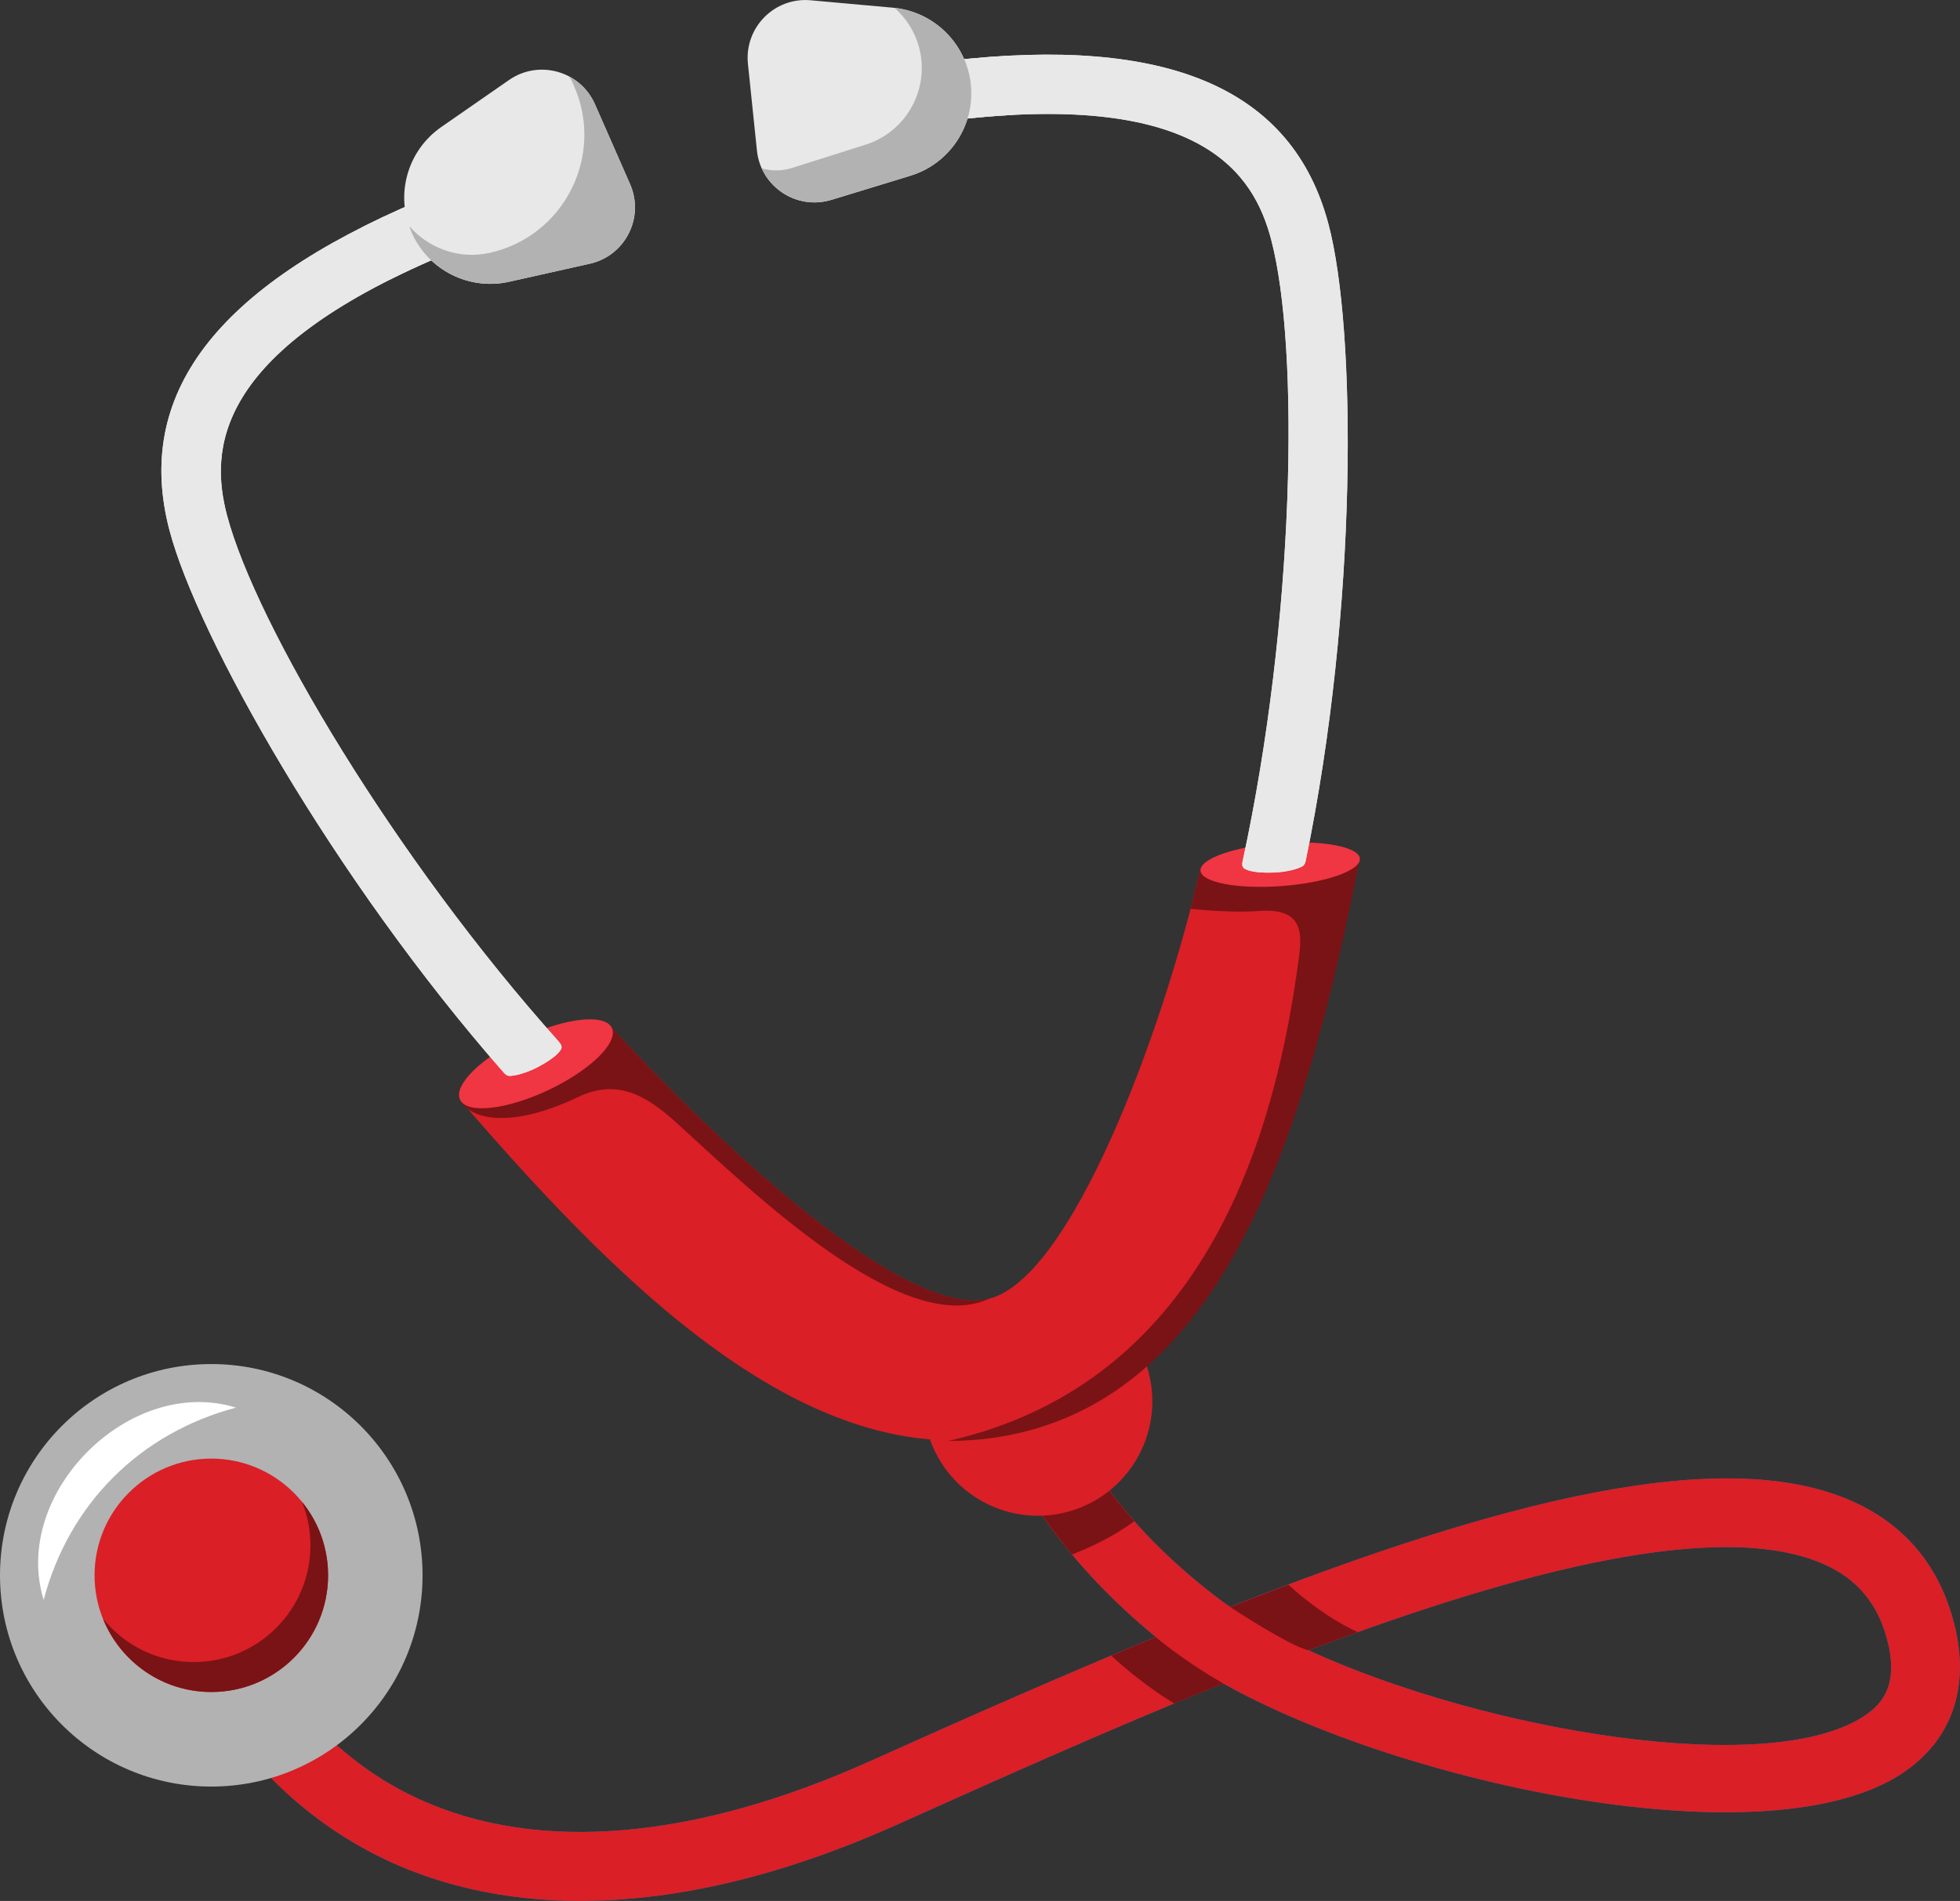
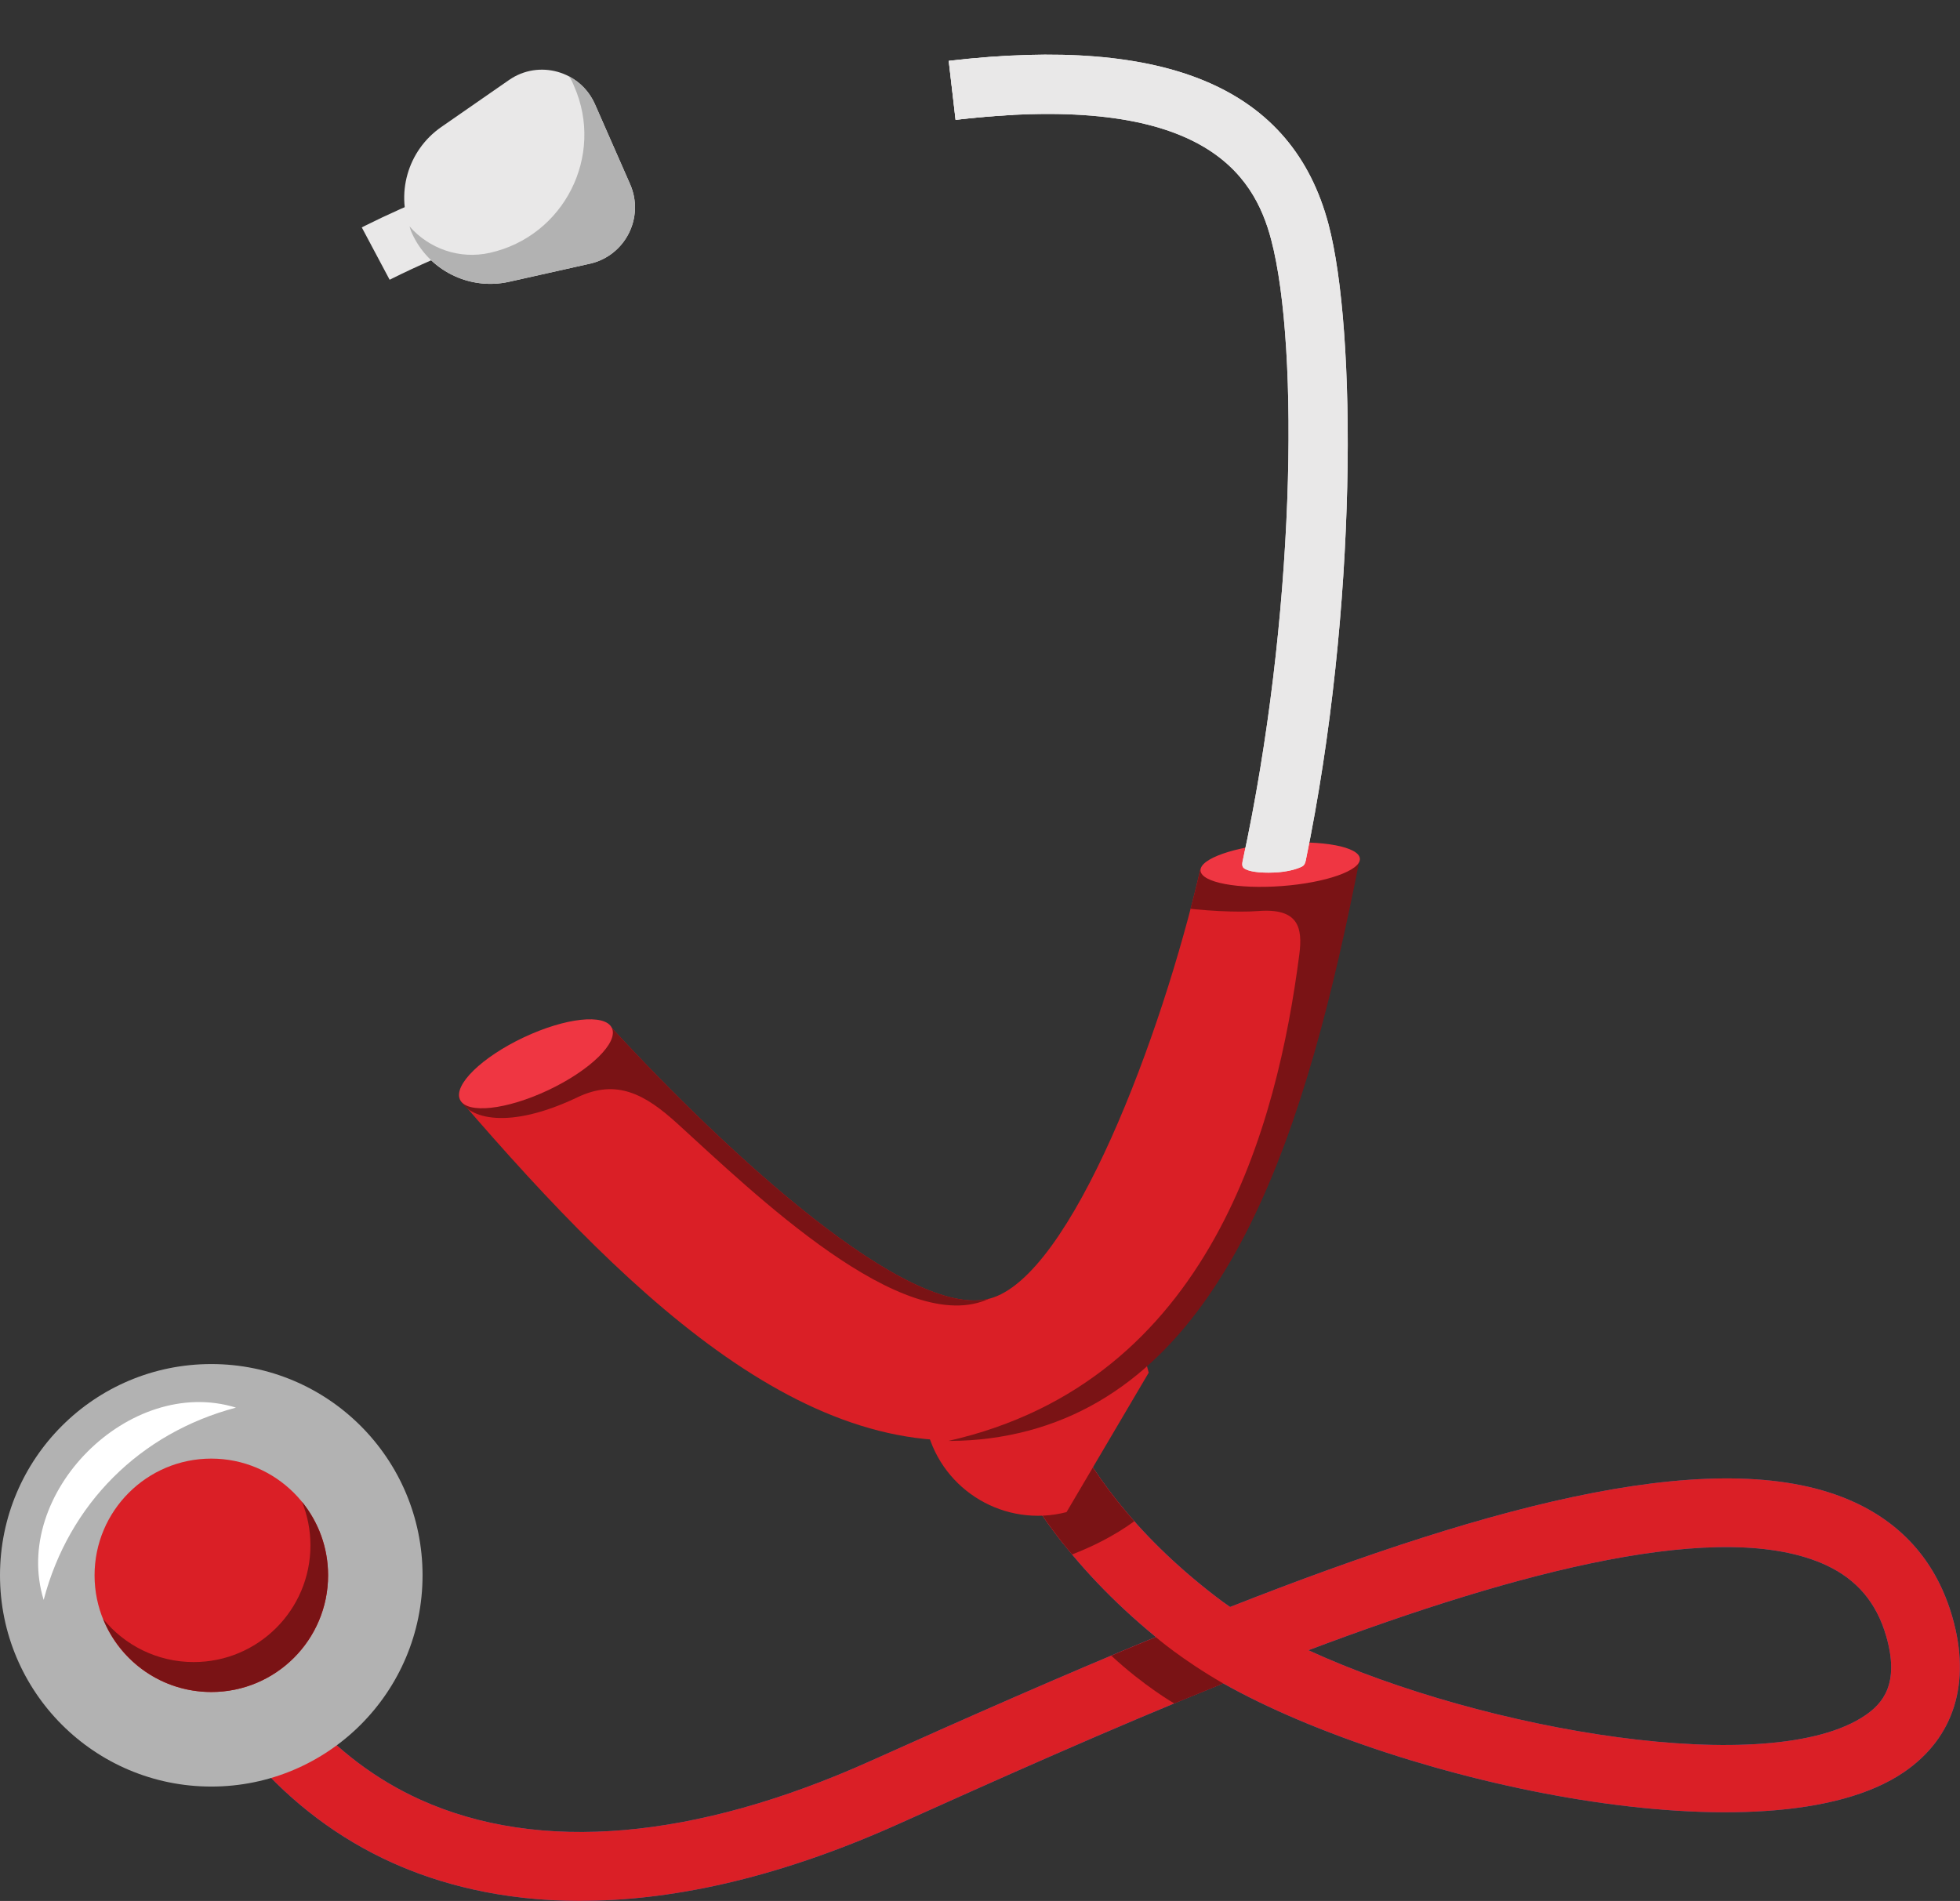
<svg xmlns="http://www.w3.org/2000/svg" id="Layer_1" viewBox="0 0 208.73 202.46">
  <rect x="0" y="0" width="208.73" height="202.46" fill="#333333" stroke="none" />
  <defs>
    <style>
      .cls-1 {
        clip-path: url(#clippath-6);
      }

      .cls-2 {
        clip-path: url(#clippath-7);
      }

      .cls-3 {
        clip-path: url(#clippath-4);
      }

      .cls-4 {
        fill: #3e65a7;
      }

      .cls-5 {
        fill: #fff;
      }

      .cls-6 {
        fill: none;
      }

      .cls-7 {
        clip-path: url(#clippath-1);
      }

      .cls-8 {
        clip-path: url(#clippath-5);
      }

      .cls-9 {
        clip-path: url(#clippath-8);
      }

      .cls-10 {
        clip-path: url(#clippath-3);
      }

      .cls-11 {
        fill: #ef3642;
      }

      .cls-12 {
        fill: #e9e8e8;
      }

      .cls-13 {
        fill: #7a1315;
      }

      .cls-14 {
        clip-path: url(#clippath-2);
      }

      .cls-15 {
        fill: #b2b2b2;
      }

      .cls-16 {
        fill: #da1f26;
      }

      .cls-17 {
        clip-path: url(#clippath);
      }
    </style>
    <clipPath id="clippath">
      <rect class="cls-6" width="208.73" height="202.46" />
    </clipPath>
    <clipPath id="clippath-1">
      <path class="cls-6" d="M139.34,175.76c22.46-8.47,44.12-14.15,55.13-9.06,3.27,1.51,5.37,3.99,6.4,7.56,1.48,5.12-.42,7.2-2.24,8.44-3.22,2.2-8.57,3.16-14.98,3.16-13.45,0-31.55-4.23-44.32-10.09M103.21,142.12c.04.7,1.19,16.9,19.88,32.24-9.8,4.04-20.01,8.54-30.37,13.2-18.71,8.41-35.29,9.85-47.93,4.14-9.45-4.26-16.74-12.72-20-23.2l-7.01,2.18c3.88,12.48,12.62,22.58,23.99,27.71,4.92,2.22,11.57,4.07,20.07,4.07,9.12,0,20.37-2.13,33.89-8.2,10.33-4.64,22.36-10.05,34.54-14.96,19.09,10.75,58.28,19.16,72.49,9.46,5.36-3.65,7.18-9.53,5.15-16.55-1.64-5.66-5.13-9.75-10.37-12.18-13.88-6.42-38.16-.05-66.54,11.13-.54-.37-1.06-.74-1.54-1.12-17.68-13.59-18.88-27.78-18.92-28.37l-7.33.45Z" />
    </clipPath>
    <clipPath id="clippath-2">
      <rect class="cls-6" width="208.73" height="202.46" />
    </clipPath>
    <clipPath id="clippath-3">
      <path class="cls-6" d="M127.83,92.58c-4.08,17.67-13.76,43.42-22.44,45.72-8.68,2.29-27.95-15.48-40.23-28.82-8.72,3.41-12.59,5.01-19.63,8.98,18.88,21.94,42.38,39.62,63.94,33.93,21.56-5.7,29.76-32.54,35.34-60.94-1.13,0-2.09,0-2.93,0-.51,0-.97,0-1.41,0-4.05,0-5.43.09-12.64,1.13" />
    </clipPath>
    <clipPath id="clippath-4">
      <rect class="cls-6" width="208.73" height="202.46" />
    </clipPath>
    <clipPath id="clippath-5">
      <path class="cls-6" d="M101.03,6.49l.73,6.28c26.28-3.07,31.76,5.81,33.6,12.75,3.07,11.62,2.51,40.6-3.03,66.18-.02.11-.13.55.09.75.42.39,1.74.56,3.21.5,1.39-.05,2.54-.37,3.07-.67.27-.15.34-.54.36-.63,5.55-26.96,5.39-56.49,2.42-67.74-3.2-12.11-13.02-18.07-29.91-18.07-3.25,0-6.76.22-10.54.66" />
    </clipPath>
    <clipPath id="clippath-6">
-       <rect class="cls-6" width="208.73" height="202.46" />
-     </clipPath>
+       </clipPath>
    <clipPath id="clippath-7">
      <path class="cls-6" d="M18.07,56.51c2.98,11.26,17.43,37.01,35.57,57.71.06.07.31.37.62.37.61,0,1.76-.29,3-.93,1.31-.68,2.37-1.46,2.54-2.02.09-.29-.22-.61-.29-.7-17.46-19.5-32.26-44.42-35.33-56.04-1.83-6.94-1.45-17.36,22.91-27.68l-2.46-5.82c-21.69,9.19-30.38,20.67-26.56,35.12" />
    </clipPath>
    <clipPath id="clippath-8">
      <rect class="cls-6" width="208.73" height="202.46" />
    </clipPath>
  </defs>
  <g class="cls-17">
    <path class="cls-4" d="M61.84,202.46c-8.5,0-15.15-1.85-20.07-4.07-11.37-5.12-20.11-15.22-23.99-27.71l7.01-2.18c3.25,10.48,10.54,18.93,20,23.19,12.64,5.7,29.22,4.27,47.93-4.14,10.36-4.66,20.57-9.16,30.37-13.2-18.69-15.34-19.84-31.54-19.88-32.24l7.33-.45c.04.6,1.24,14.79,18.92,28.37.49.38,1,.75,1.54,1.12,28.38-11.17,52.66-17.55,66.54-11.13,5.24,2.43,8.74,6.53,10.37,12.18,2.03,7.02.2,12.89-5.16,16.55-14.21,9.7-53.4,1.28-72.49-9.46-12.18,4.91-24.21,10.32-34.54,14.96-13.52,6.08-24.77,8.2-33.89,8.2M139.34,175.76c18.83,8.65,49.29,13.75,59.29,6.94,1.82-1.24,3.72-3.32,2.24-8.44-1.03-3.57-3.13-6.04-6.4-7.56-11-5.09-32.66.59-55.13,9.06" />
    <path class="cls-16" d="M61.84,202.46c-8.5,0-15.15-1.85-20.07-4.07-11.37-5.12-20.11-15.22-23.99-27.71l7.01-2.18c3.25,10.48,10.54,18.93,20,23.19,12.64,5.7,29.22,4.27,47.93-4.14,10.36-4.66,20.57-9.16,30.37-13.2-18.69-15.34-19.84-31.54-19.88-32.24l7.33-.45c.04.6,1.24,14.79,18.92,28.37.49.38,1,.75,1.54,1.12,28.38-11.17,52.66-17.55,66.54-11.13,5.24,2.43,8.74,6.53,10.37,12.18,2.03,7.02.2,12.89-5.16,16.55-14.21,9.7-53.4,1.28-72.49-9.46-12.18,4.91-24.21,10.32-34.54,14.96-13.52,6.08-24.77,8.2-33.89,8.2M139.34,175.76c18.83,8.65,49.29,13.75,59.29,6.94,1.82-1.24,3.72-3.32,2.24-8.44-1.03-3.57-3.13-6.04-6.4-7.56-11-5.09-32.66.59-55.13,9.06" />
  </g>
  <g class="cls-7">
    <path class="cls-16" d="M116.96,164.05h0c-6.52,1.68-13.17-2.23-14.85-8.75l-2.49-9.62,23.6-6.1,2.49,9.62c1.68,6.52-2.23,13.17-8.75,14.85" />
-     <path class="cls-16" d="M47.63,170.03c0,12.43-10.07,22.5-22.5,22.5s-22.5-10.07-22.5-22.5,10.07-22.5,22.5-22.5,22.5,10.07,22.5,22.5" />
    <path class="cls-13" d="M113.7,151.61l-6.51,3.35c1.6,3.22,3.84,6.84,6.98,10.6,2.1-.81,4.47-1.96,6.63-3.54-3.33-3.75-5.58-7.33-7.1-10.41" />
-     <path class="cls-13" d="M139.34,175.76s3.5-1.3,5.24-1.93c-3.07-1.44-5.64-3.46-7.38-5.05-2.04.77-6.19,2.38-6.19,2.38,0,0,6.35,4.18,8.33,4.6" />
    <path class="cls-13" d="M130.27,179.3s-3.04,1.24-5.2,2.14c0,0-3.26-1.88-6.72-5.1,2.62-1.12,2.17-.92,4.74-1.98,0,0,2.7,2.36,7.18,4.94" />
  </g>
  <g class="cls-14">
-     <path class="cls-16" d="M113.58,161.05h0c-6.52,1.68-13.17-2.23-14.85-8.75l-2.49-9.62,23.6-6.1,2.49,9.62c1.68,6.52-2.23,13.17-8.75,14.85" />
+     <path class="cls-16" d="M113.58,161.05h0c-6.52,1.68-13.17-2.23-14.85-8.75l-2.49-9.62,23.6-6.1,2.49,9.62" />
    <path class="cls-16" d="M48.99,117.13c7.04-3.97,7.45-4.23,16.17-7.64,12.28,13.34,31.55,31.11,40.23,28.82,8.68-2.29,18.36-28.05,22.44-45.72,9.27-1.34,7.61-1.25,15.69-1.28-5.57,28.4-12.49,55.39-34.04,61.09-21.56,5.7-41.61-13.32-60.49-35.26" />
  </g>
  <g class="cls-10">
    <path class="cls-13" d="M149.06,95.49c.03-.59-.43-1.17-1.26-1.71.17-.82.34-1.64.5-2.47-2.39,0-4.86.09-7.38.21-2.01-.36-4.28-.62-6.7-.73-8.29-.37-15.1,1.13-15.2,3.36-.1,2.23,10.69,3.21,14.98,2.88,4.29-.33,4.74,1.76,4.37,4.63-2.33,17.94-9.32,45.46-37.39,51.81,2.85,0,5.68-.33,8.48-1.07,20.01-5.29,31.52-28.92,37.53-55,1.27-.53,2.02-1.18,2.06-1.9" />
    <path class="cls-13" d="M66.92,108.39c.28-.57-1.55-2.08-8.89,1.39-7.34,3.47-9.97,5.37-9.04,7.34.93,1.97,5.08,3.26,12.42-.21.03-.01.05-.03.08-.04,4.2-2,7.22-.32,10.66,2.81,7.98,7.26,24.1,22.98,33.25,18.61-8.23,2.2-29.14-20.16-38.47-29.91" />
  </g>
  <g class="cls-3">
    <path class="cls-11" d="M127.85,92.73c.09,1.26,3.97,1.99,8.66,1.64,4.69-.35,8.41-1.66,8.31-2.92-.09-1.26-3.97-1.99-8.66-1.64-4.69.35-8.41,1.66-8.31,2.92" />
    <path class="cls-11" d="M65.16,109.48c.73,1.55-2.3,4.51-6.76,6.62-4.47,2.11-8.68,2.57-9.41,1.02-.73-1.55,2.3-4.51,6.76-6.62s8.68-2.57,9.41-1.02" />
    <path class="cls-12" d="M132.34,91.69c5.54-25.58,6.1-54.56,3.03-66.18-1.83-6.94-7.31-15.81-33.6-12.75l-.73-6.28c23.39-2.73,36.62,2.97,40.44,17.41,2.98,11.26,3.14,40.79-2.42,67.74-.02.09-.09.48-.35.63-.53.3-1.68.62-3.07.67-1.47.06-2.79-.1-3.21-.5-.22-.21-.11-.64-.09-.75" />
    <path class="cls-12" d="M132.34,91.69c5.54-25.58,6.1-54.56,3.03-66.18-1.83-6.94-7.31-15.81-33.6-12.75l-.73-6.28c23.39-2.73,36.62,2.97,40.44,17.41,2.98,11.26,3.14,40.79-2.42,67.74-.02.09-.09.48-.35.63-.53.3-1.68.62-3.07.67-1.47.06-2.79-.1-3.21-.5-.22-.21-.11-.64-.09-.75" />
  </g>
  <g class="cls-8">
    <rect class="cls-12" x="97.04" y=".77" width="10.76" height="15.68" transform="translate(-.2 2.84) rotate(-1.59)" />
  </g>
  <g class="cls-1">
    <path class="cls-12" d="M88.54,21.29l8.41-2.57c4.19-1.28,6.89-5.35,6.44-9.71-.45-4.36-3.93-7.79-8.29-8.19L86.33.03c-3.86-.35-7.07,2.91-6.68,6.76l.96,9.25c.4,3.85,4.22,6.38,7.92,5.25" />
    <path class="cls-15" d="M103.39,9c-.45-4.3-3.84-7.69-8.13-8.16,1.54,1.36,2.6,3.26,2.85,5.43.46,4.07-2.02,7.9-5.93,9.14l-7.84,2.48c-1.09.35-2.19.32-3.2.05,1.23,2.72,4.35,4.27,7.4,3.34l8.41-2.57c4.19-1.28,6.89-5.35,6.44-9.71" />
    <path class="cls-12" d="M59.51,110.94c-17.46-19.5-32.26-44.42-35.33-56.04-1.83-6.94-1.45-17.36,22.91-27.68l-2.47-5.82c-21.69,9.19-30.38,20.68-26.56,35.12,2.98,11.26,17.42,37.01,35.57,57.7.06.07.31.37.62.37.61,0,1.76-.29,3-.93,1.31-.68,2.37-1.47,2.54-2.02.09-.29-.22-.61-.29-.7" />
    <path class="cls-12" d="M59.51,110.94c-17.46-19.5-32.26-44.42-35.33-56.04-1.83-6.94-1.45-17.36,22.91-27.68l-2.47-5.82c-21.69,9.19-30.38,20.68-26.56,35.12,2.98,11.26,17.42,37.01,35.57,57.7.06.07.31.37.62.37.61,0,1.76-.29,3-.93,1.31-.68,2.37-1.47,2.54-2.02.09-.29-.22-.61-.29-.7" />
  </g>
  <g class="cls-2">
    <rect class="cls-12" x="39.09" y="16.09" width="10.76" height="15.68" transform="translate(-6.03 23.7) rotate(-28.02)" />
  </g>
  <g class="cls-9">
    <path class="cls-12" d="M62.8,28.09l-8.58,1.92c-4.28.96-8.64-1.25-10.4-5.26-1.76-4.01-.44-8.71,3.17-11.22l7.22-5.01c3.18-2.21,7.59-.96,9.15,2.58l3.74,8.51c1.56,3.55-.51,7.63-4.29,8.48" />
    <path class="cls-15" d="M67.1,19.61l-3.74-8.51c-.59-1.34-1.58-2.35-2.77-2.97.12.2.26.39.36.61l.19.44c3.26,7.42-1.07,15.98-8.98,17.75h0c-3.22.72-6.47-.44-8.55-2.82.08.21.12.43.22.64,1.76,4.01,6.12,6.22,10.4,5.26l8.58-1.92c3.78-.85,5.85-4.93,4.29-8.48" />
    <path class="cls-15" d="M45,167.78c0,12.43-10.07,22.5-22.5,22.5S0,180.21,0,167.78s10.07-22.5,22.5-22.5,22.5,10.07,22.5,22.5" />
    <path class="cls-5" d="M4.65,170.4c-3.49-11.32,9.15-23.98,20.48-20.48-10.22,2.71-17.79,10.25-20.48,20.48" />
    <path class="cls-16" d="M34.94,167.78c0,6.87-5.57,12.43-12.44,12.43s-12.43-5.57-12.43-12.43,5.57-12.43,12.43-12.43,12.44,5.57,12.44,12.43" />
    <path class="cls-13" d="M32.16,159.95c.58,1.44.9,3,.9,4.64,0,6.87-5.57,12.43-12.43,12.43-3.9,0-7.38-1.8-9.65-4.6,1.84,4.57,6.3,7.79,11.53,7.79,6.87,0,12.43-5.57,12.43-12.43,0-2.97-1.04-5.69-2.78-7.83" />
  </g>
</svg>